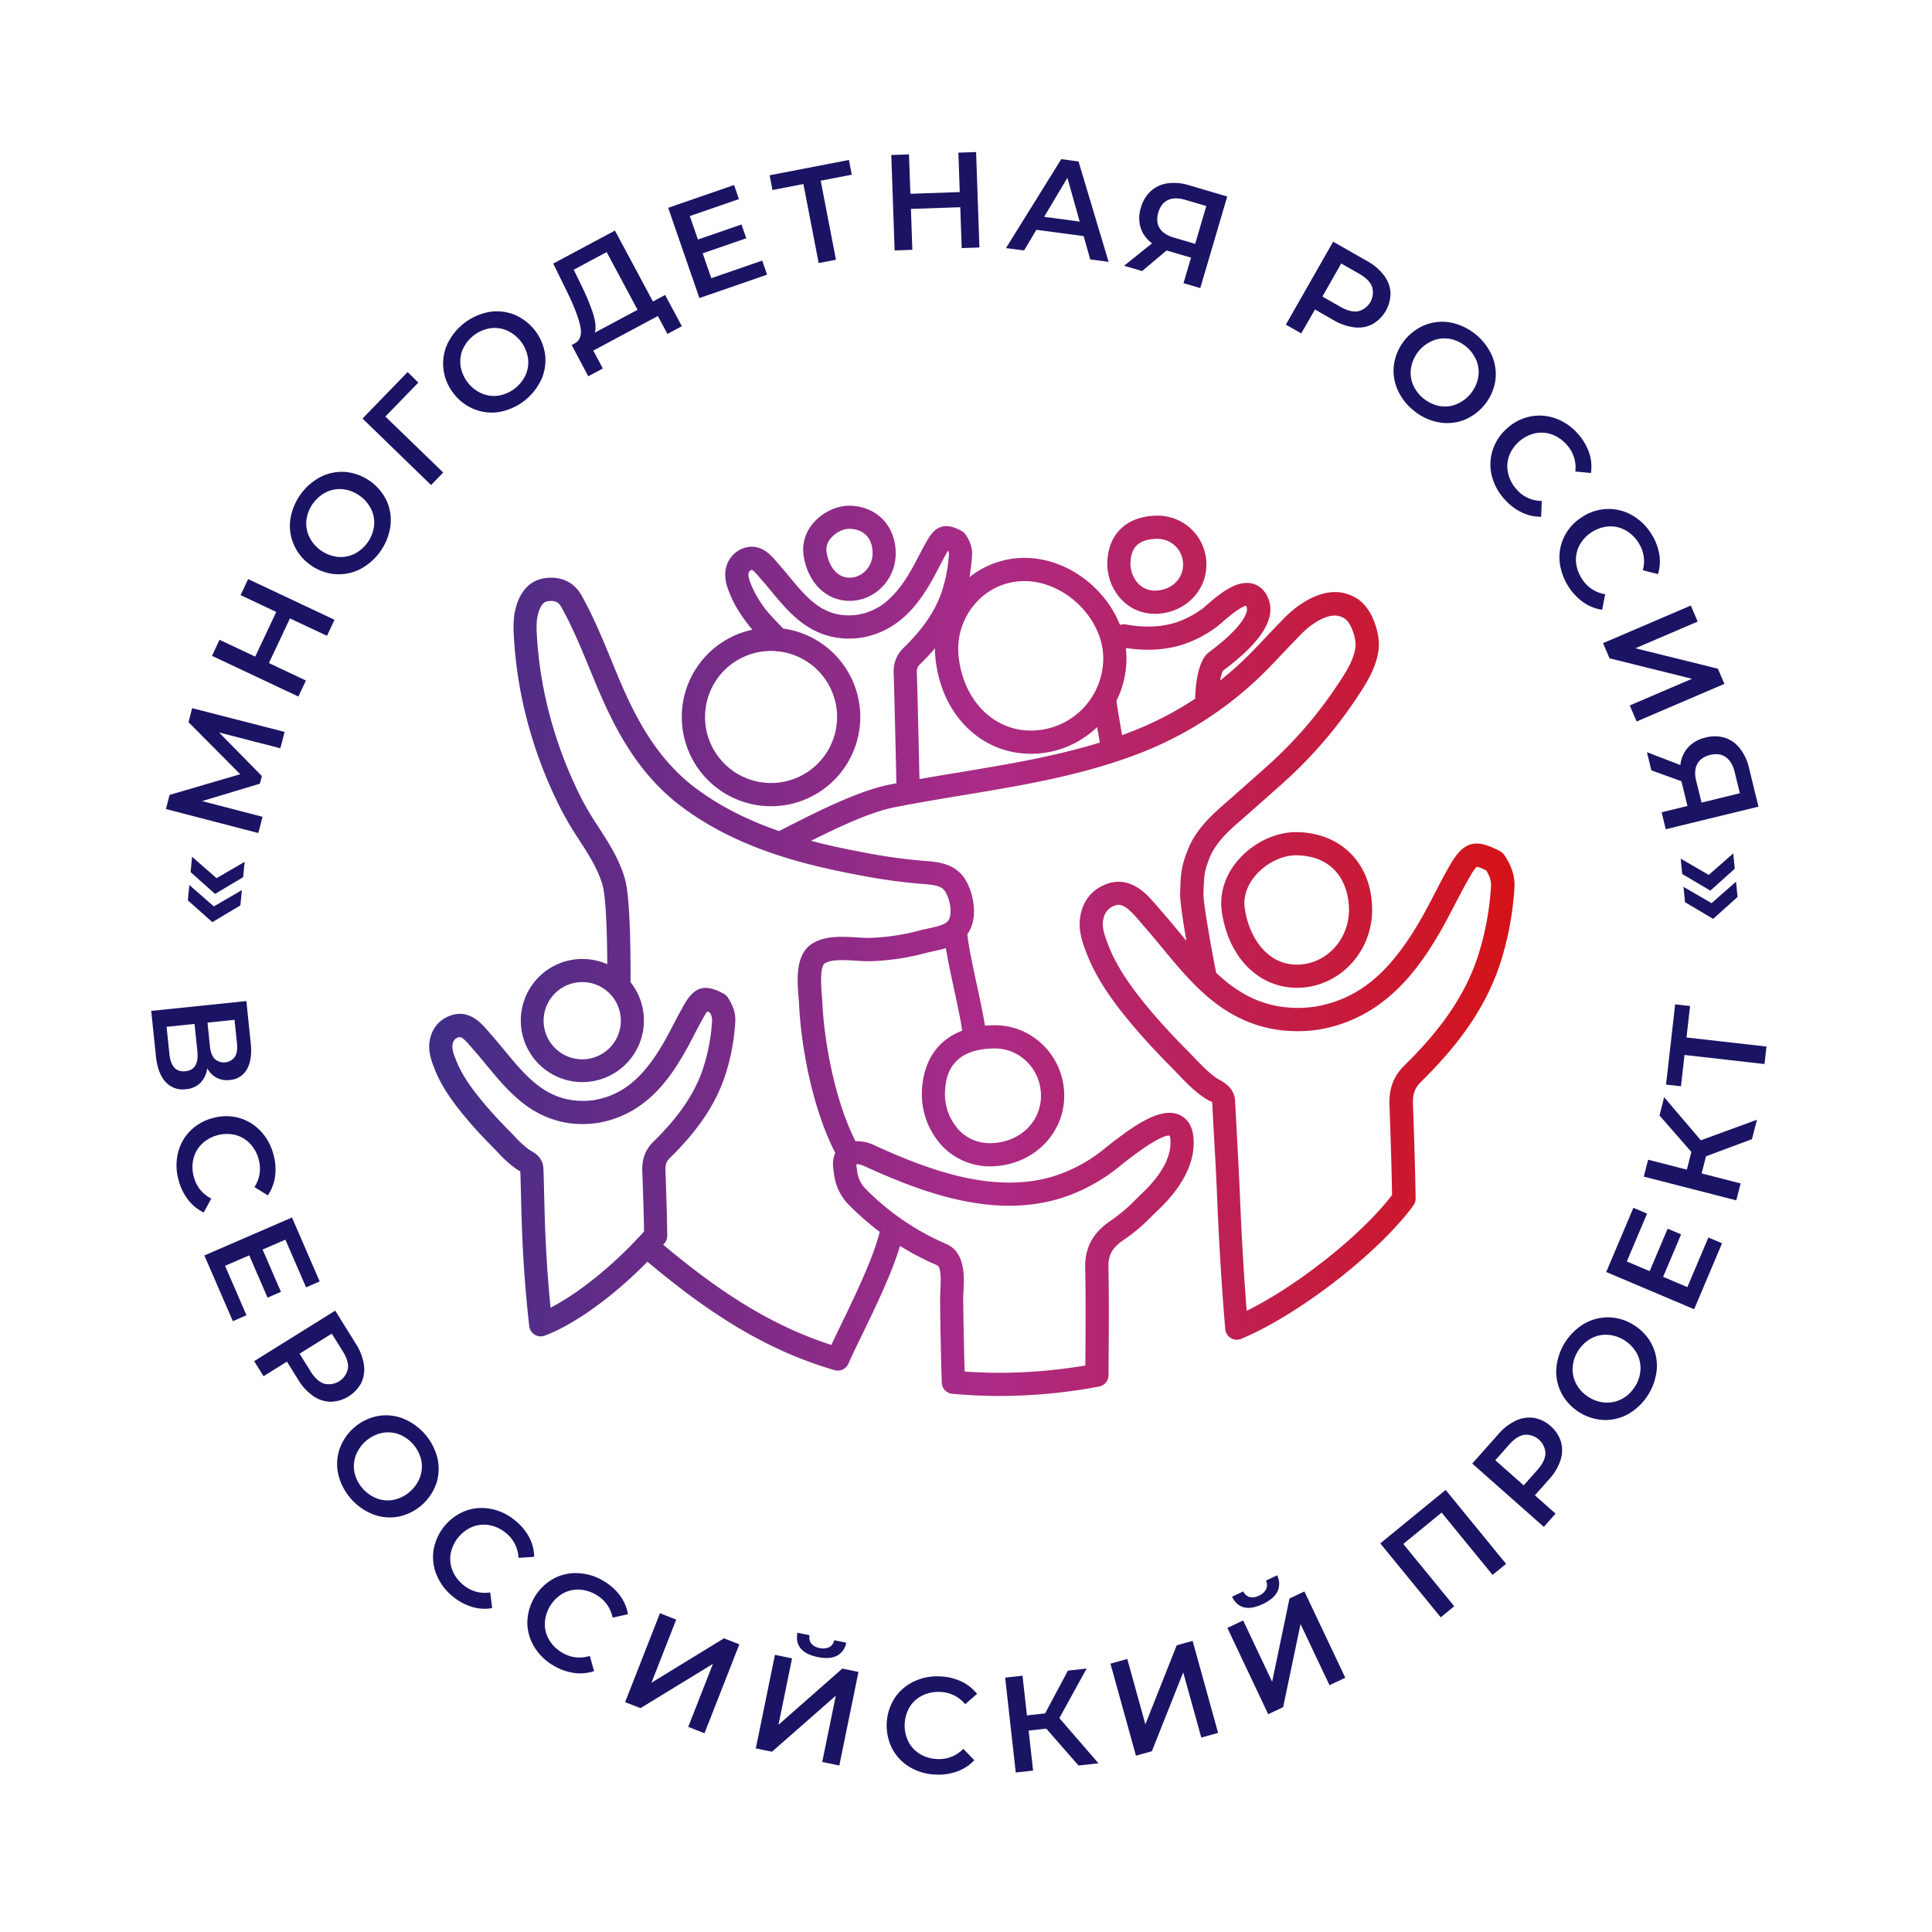
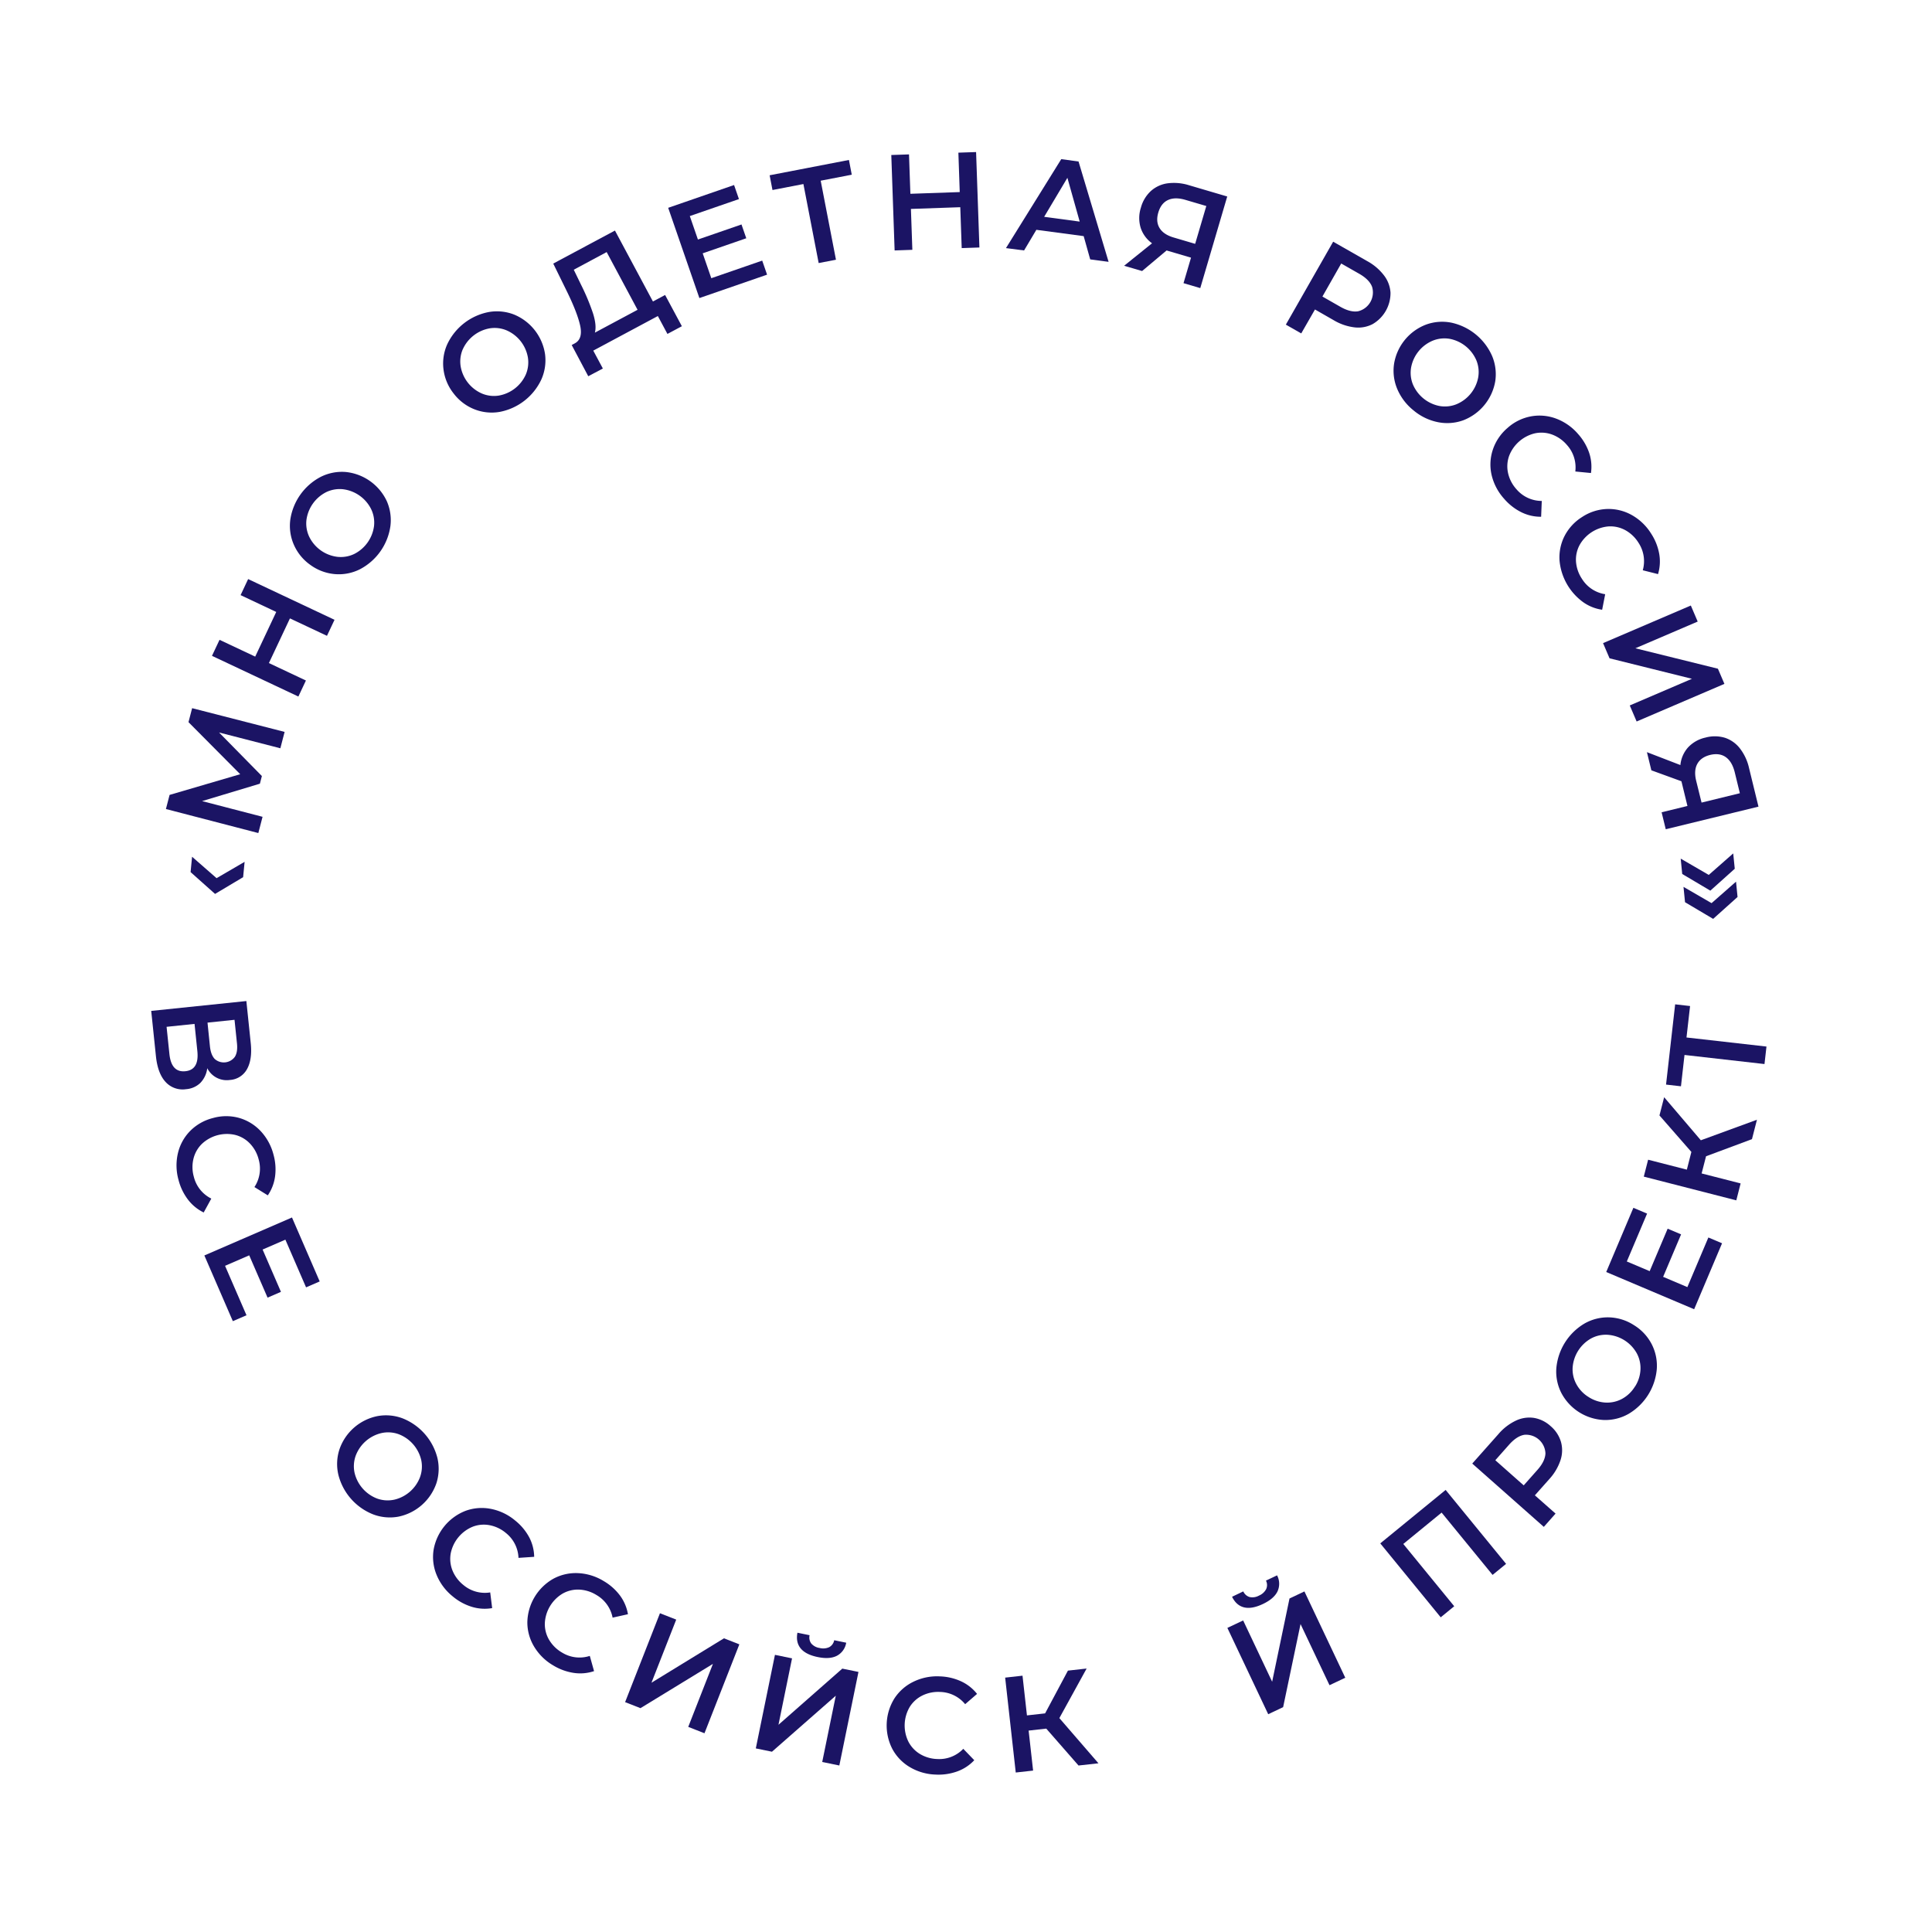
<svg xmlns="http://www.w3.org/2000/svg" id="Слой_1" data-name="Слой 1" viewBox="0 0 1080 1080">
  <defs>
    <style>.cls-1{fill:url(#Analogous_3);}.cls-2{fill:#1b1464;}</style>
    <linearGradient id="Analogous_3" x1="239.94" y1="531.5" x2="846.46" y2="531.5" gradientUnits="userSpaceOnUse">
      <stop offset="0" stop-color="#009c8b" />
      <stop offset="0" stop-color="#3f2d87" />
      <stop offset="0.51" stop-color="#aa2b87" />
      <stop offset="1" stop-color="#d51317" />
    </linearGradient>
  </defs>
  <title>bigfamily_russia_logo</title>
-   <path class="cls-1" d="M558.67,780.36c-8.18,0-16.79-.39-26.31-1.22a6.47,6.47,0,0,1-5.91-6.26c-.52-17.31-.82-32.57-.93-46.64,0-1.36.07-3,.17-4.79.2-3.92.69-13.1-1.85-14.18a147.13,147.13,0,0,1-20.7-10.8c-4.7,15.6-13.84,34.44-21.43,50.1-3,6.1-5.58,11.52-7.43,15.72a6.47,6.47,0,0,1-7.73,3.63c-42.07-12.13-75.21-36-104.63-60.61-18.91,19.27-40.48,34.93-57.35,41.31a6.49,6.49,0,0,1-8.72-5.34c-3.65-32-4.24-57.51-4.64-74.36-.11-4.71-.2-8.77-.35-12.11-.15-.09-.31-.16-.46-.26-.66-.38-1.33-.77-1.95-1.19A67.78,67.78,0,0,1,278,643.87c-.87-.9-1.72-1.79-2.55-2.63-4.54-4.56-8.56-8.86-12.31-13.16-2.17-2.52-4.31-5.06-6.36-7.67-6.45-8.14-11-15.57-13.77-22.69-1.49-3.78-3.53-9-3-14.45.7-7.22,4.79-12.82,11.23-15.36s12.51-.9,18.23,4.79c1.49,1.46,2.88,3.07,4.27,4.7l1.46,1.69c2.31,2.63,4.58,5.37,6.86,8.14,8.8,10.64,17.1,20.69,28.8,25.36a38.68,38.68,0,0,0,11.79,2.71,43.83,43.83,0,0,0,9.57-.37c15.63-2.72,27.13-12.15,38.45-31.53,2.1-3.59,4-7.29,5.95-11s3.9-7.46,6-11.11c5.71-9.87,11.65-11.44,21.95-5.79a6.49,6.49,0,0,1,2.29,2.1c3.12,4.72,4.48,9.23,4.15,13.81a119,119,0,0,1-5.71,30c-5.32,15.92-15.09,30.47-30.7,45.77-2.1,2-2.73,3.81-2.6,7.25h0c.44,12.07.83,24.15,1,36.22a6.42,6.42,0,0,1-1.6,4.37l-.68.79c26.91,22.46,57,44.18,94,56,1.53-3.27,3.32-7,5.25-10.93,7.69-15.87,18-37.12,21.81-52.24a163.71,163.71,0,0,1-16.78-14.61,29.52,29.52,0,0,1-8.76-17.63l-.18-1.3c-.37-2.49-1-6.81.88-10.59-14.33-27.95-19.47-64.85-20.24-82.95,0-1.13-.15-2.47-.28-4-.8-9.6-2-24.1,7.74-30.15,7.19-4.46,16.55-3.89,24.81-3.38,2.87.17,5.58.35,7.75.25a122.22,122.22,0,0,0,27.1-4.08c1.56-.42,3.24-.79,5-1.16,4-.86,8.6-1.83,10.76-3.84l0,0c3-2.84,1.95-11.34-1-16.51-1.93-3.38-5.63-4-13-4.58l-.76-.05a317.1,317.1,0,0,1-34.52-4.84c-31.6-5.91-68.08-15.06-99-38.08C356.49,432.69,343.44,407,333,382.08l-3.17-7.68c-4.84-11.78-9.84-24-16.09-35.13-1.12-2-2.78-3.75-7.07-3.24-1.83.21-3.6.77-5.31,5.34-1.49,4-1.58,8.44-1.24,13.9A225.2,225.2,0,0,0,304.91,390a237.21,237.21,0,0,0,20.54,57.16,171.82,171.82,0,0,0,9,15c5.77,8.93,11.74,18.18,14.87,29.06,2.19,7.63,3.24,27.09,3.16,57.85a34.41,34.41,0,1,1-13-10.05c-.19-30.77-1.69-40.9-2.64-44.22-2.6-9-7.8-17.09-13.3-25.61A182.19,182.19,0,0,1,313.91,453a248.57,248.57,0,0,1-21.65-60.28,238.48,238.48,0,0,1-5-36.71c-.37-6.14-.39-12.72,2-19.22,3.06-8.21,8.43-12.81,16-13.68,8.71-1,15.77,2.47,19.86,9.79,6.63,11.85,11.78,24.4,16.77,36.54l3.14,7.61c9.69,23.25,21.74,47.07,44.11,63.72,14.41,10.72,30.29,18.24,46.34,23.79l2.94-1.49c17.34-8.83,41.09-20.94,58.57-24.41l4.1-.8c-.34-16-1.21-53.11-1.51-61.22-.23-5.94,1.53-10.54,5.52-14.45,11-10.77,17.81-20.8,21.4-31.57a83.51,83.51,0,0,0,3.95-20.86,4.44,4.44,0,0,0-.46-2c-.12.2-.25.41-.39.66-1.57,2.7-3,5.48-4.46,8.27-1.62,3.11-3.24,6.22-5,9.24-7.21,12.33-18.09,26.95-38.43,30.5a47.6,47.6,0,0,1-10.12.44,42,42,0,0,1-13.06-2.95c-12-4.79-20.17-14.69-27.39-23.43-1.72-2.09-3.44-4.17-5.19-6.15l-1.35-1.56c-.85-1-1.7-2-2.64-2.93-1.2-1.19-1.74-1.3-1.75-1.3-1,.37-1.66.78-1.83,2.56-.15,1.57.83,4,1.62,6a60.49,60.49,0,0,0,9.19,15c.76,1,4,4.41,6.18,6.69.89.92,1.72,1.81,2.43,2.57a49.89,49.89,0,1,1-17.18.63c-.69-.77-1.23-1.39-1.6-1.85-5.18-6.54-8.81-12.53-11.07-18.29-1.23-3.09-2.92-7.34-2.46-12a15.32,15.32,0,0,1,9.71-13.27c3.83-1.51,9.69-2,15.88,4.07,1.19,1.18,2.28,2.44,3.37,3.71l1.21,1.41c1.85,2.09,3.65,4.27,5.47,6.47,6.84,8.27,13.29,16.08,22.21,19.65a28.45,28.45,0,0,0,8.89,2,33.44,33.44,0,0,0,7.25-.26c11.93-2.08,20.75-9.34,29.47-24.27,1.66-2.84,3.18-5.76,4.7-8.69s3.08-5.9,4.75-8.78c4.88-8.42,10.44-9.89,19.19-5.07a6.55,6.55,0,0,1,2.29,2.12c2.64,4,3.78,7.85,3.49,11.73a104.27,104.27,0,0,1-1.48,12,49.43,49.43,0,0,1,30.77-10.83c23.34,0,45,16.33,53.43,37.49a6.45,6.45,0,0,1,3.25-.26c10.55,1.88,19.72,1.52,28-1.12a53.12,53.12,0,0,0,15.1-7.93c.49-.37,1.2-1,2.12-1.8,7.88-6.9,17-14.09,25.52-12,2.88.72,6.77,2.8,9,8.59,4.25,11.14-4.1,24.28-25.48,40.14a18.41,18.41,0,0,0-1.46,5.39q5.85-4.67,11.4-9.83c4.77-4.43,9.39-9.32,13.85-14.05,2.52-2.67,5.05-5.35,7.62-8l1.48-1.51a67.64,67.64,0,0,1,8-7.33c12.72-9.45,24.14-11.16,34-5.09,8.92,5.51,12.91,19.85,12.25,27.66-1,11-7.55,20.8-12.83,28.67a247.93,247.93,0,0,1-41.27,47.34q-11.93,10.67-24,21.22l-1.39,1.19c-5.48,4.83-12.16,11.37-15.15,19.07-2.92,7.48-3,9.84-3.28,17.7l-.08,2c-.19,5.38,4.68,32.25,7.1,44.41,6.82,6.42,14.29,11.87,22.89,15.31a59,59,0,0,0,18.06,4.14,67,67,0,0,0,14.57-.57c23.68-4.13,41-18.26,58-47.26,3.06-5.25,6-10.82,8.76-16.2s5.59-10.72,8.61-15.95c7.53-13,14.32-14.8,28-7.29a6.58,6.58,0,0,1,2.28,2.11c4.16,6.29,6,12.23,5.56,18.18a171.68,171.68,0,0,1-8.16,42.94c-7.57,22.69-21.54,43.46-43.92,65.39-3.66,3.58-4.87,6.91-4.65,12.75.79,21,1.25,37.22,1.51,52.6a6.47,6.47,0,0,1-1.26,3.93c-19.33,26.44-64.29,61.26-96.22,74.53a6.47,6.47,0,0,1-8.94-5.43c-1.93-22.74-3.42-46.49-4.41-70.61-.54-13.1-1.24-26.19-2-39.27l-.9-17.06L675.41,615c-.9-.51-1.78-1-2.63-1.61-5.54-3.79-10.21-8.69-14.73-13.42-1.26-1.31-2.49-2.6-3.74-3.84-6.58-6.64-12.38-12.85-17.74-19-3.15-3.62-6.21-7.29-9.18-11-9.2-11.64-15.62-22.19-19.59-32.26-2.17-5.54-4.86-12.4-4.16-19.65.91-9.48,6-16.53,14.45-19.87,8.06-3.19,15.93-1.08,23.39,6.3,2.11,2.09,4.06,4.36,6,6.62l2.19,2.54c3.33,3.78,6.6,7.74,9.89,11.72,1.21,1.47,2.43,2.93,3.65,4.4-1.91-10.86-3.68-22.44-3.51-26.83l.07-2c.3-8.27.45-12.41,4.16-21.94,4-10.3,12.07-18.28,18.66-24.08l1.38-1.22q12-10.56,23.91-21.17a233.8,233.8,0,0,0,39-44.65c4.87-7.24,10.2-15.14,10.86-22.81.39-4.65-2.63-13.36-6.14-15.52-3.17-1.95-8.62-3.6-19.45,4.46a58.14,58.14,0,0,0-6.4,6l-1.52,1.56c-2.5,2.55-5,5.17-7.45,7.78-4.6,4.88-9.37,9.92-14.43,14.64A203,203,0,0,1,638,420.73c-32.18,12.62-66.39,18.29-99.49,23.77-9.69,1.6-19.62,3.25-29.45,5.06l-.39.07q-4.59.86-9.15,1.76c-13,2.59-30.88,11-46.11,18.63,10,2.67,19.95,4.73,29.41,6.5a307.39,307.39,0,0,0,33.13,4.66l.74.05c7.51.57,17.79,1.34,23.33,11.11,4.34,7.66,7,21.22.73,29.9.62,6.47,3.11,18,5.33,28.42,1.86,8.64,3.64,16.89,4.48,22.7,1.83-.15,3.72-.24,5.67-.24,21.33,0,38.68,17.66,38.68,39.38,0,20.8-16.41,37.72-38.19,39.37h0a36.88,36.88,0,0,1-29.24-10.46,42.39,42.39,0,0,1-12.07-32.59c1.07-16.27,9-27.56,22.45-32.65-.67-5.24-2.58-14.14-4.44-22.79s-3.59-16.71-4.68-23.36c-2.44.76-4.88,1.28-7.11,1.75-1.49.32-2.94.63-4.26,1a135,135,0,0,1-30,4.53c-2.84.11-5.87-.07-9.08-.27-6.32-.39-13.5-.83-17.19,1.47-3,1.87-2,13.64-1.67,18.07.14,1.69.27,3.23.32,4.5.66,15.71,5.39,50.89,18.46,76.86A22.88,22.88,0,0,1,489,640.3c31.25,14.33,67.7,27.54,101,16.92a86.34,86.34,0,0,0,24.84-13.06c.65-.48,1.6-1.25,2.79-2.21,17.83-14.35,31.73-23.05,41.55-18.78,3.3,1.42,7.34,4.83,8,13,1,13.3-5.74,26.95-20.11,40.57-1.33,1.26-2.45,2.37-3.5,3.42a99.51,99.51,0,0,1-15.74,13.16c-6.11,4.31-8.35,8.34-8.21,14.82.35,17.4.22,35.05.1,52.13l-.05,8.49a6.49,6.49,0,0,1-5.3,6.33A302.62,302.62,0,0,1,558.67,780.36Zm-19.44-13.67c6.9.48,13.31.72,19.44.72a290.59,290.59,0,0,0,48.06-4.09l0-3.11c.12-17,.24-34.56-.1-51.79-.3-14.13,7.67-21.42,13.69-25.66A89.54,89.54,0,0,0,634.4,671c1.14-1.14,2.33-2.32,3.75-3.66,11.4-10.8,16.82-21,16.1-30.18a5.12,5.12,0,0,0-.52-2.37c-1.2-.17-7.2.52-27.94,17.24-1.35,1.08-2.42,1.94-3.16,2.49h0a99.87,99.87,0,0,1-28.68,15c-37.56,12-76.87-2.13-110.38-17.49-1.54-.7-3.55-1.42-4.89-1.19,0,.72.18,1.72.28,2.39l.22,1.66a16.58,16.58,0,0,0,5,10,142.22,142.22,0,0,0,44.68,30.45c10.9,4.64,10.16,18.5,9.72,26.79-.08,1.49-.15,2.86-.14,4C538.57,738.53,538.82,751.84,539.23,766.69Zm86.08-260.88a6.47,6.47,0,0,0-2.46.54c-3.8,1.51-5.88,4.48-6.32,9.07-.41,4.16,1.57,9.2,3.31,13.65,3.5,8.86,9.3,18.34,17.7,29q4.26,5.37,8.79,10.57c5.17,5.92,10.79,11.94,17.18,18.37,1.29,1.3,2.58,2.66,3.89,4,4.06,4.25,8.27,8.65,12.7,11.69.54.37,1.15.71,1.74,1,2.88,1.65,8.23,4.72,8.59,11.77l.9,17c.7,13.15,1.42,26.29,1.95,39.44.86,20.69,2.07,41.12,3.63,60.86,28.47-14.11,64.11-42.31,81.27-64.75-.27-14.63-.71-30.21-1.47-50.12-.35-9.42,2.28-16.35,8.54-22.48,20.86-20.43,33.8-39.57,40.7-60.24a158.67,158.67,0,0,0,7.53-39.72c.18-2.69-.65-5.53-2.62-8.83-3.73-1.94-4.94-2-5.28-2.06-.1.06-1.17.74-3.79,5.26-2.92,5.06-5.62,10.25-8.33,15.44-2.87,5.52-5.84,11.23-9.07,16.76-12.67,21.68-31.71,47.34-66.93,53.48a79.08,79.08,0,0,1-17.42.74,71.06,71.06,0,0,1-22.23-5c-20.8-8.31-34.76-25.2-48.25-41.55-3.2-3.87-6.39-7.73-9.63-11.41l-2.31-2.68c-1.7-2-3.4-4-5.27-5.82C629.2,506.69,627,505.81,625.31,505.81Zm-368.4,73.93a2.26,2.26,0,0,0-.91.22c-1.37.53-2.79,1.49-3.09,4.56-.23,2.39,1,5.59,2.16,8.43,2.34,5.93,6.23,12.28,11.87,19.42,1.94,2.46,3.95,4.85,6,7.21,3.54,4.06,7.37,8.17,11.71,12.53.9.91,1.8,1.85,2.72,2.8a58.35,58.35,0,0,0,8.41,7.76c.33.23.7.43,1.06.64,2.15,1.24,6.62,3.8,6.91,9.76.18,3.64.28,8.17.41,13.56.35,15,.87,37,3.61,64.37,14.91-7.69,33-22,48.51-38.52l.21-.25a5.22,5.22,0,0,1,.66-.67c1-1,1.94-2.11,2.89-3.18-.2-11.15-.56-22.3-1-33.45-.27-7.11,1.72-12.34,6.48-17,14.1-13.8,22.83-26.7,27.48-40.62a106.36,106.36,0,0,0,5.07-26.81,8,8,0,0,0-1.22-4.42,15.39,15.39,0,0,0-1.51-.69,24.61,24.61,0,0,0-1.52,2.38c-2,3.48-3.88,7.06-5.73,10.62-2,3.88-4,7.76-6.25,11.53-8.94,15.3-22.4,33.41-47.44,37.76a56.4,56.4,0,0,1-12.43.55,51.55,51.55,0,0,1-15.95-3.62c-14.77-5.9-24.53-17.71-34-29.14-2.2-2.66-4.38-5.3-6.6-7.83l-1.6-1.85c-1.14-1.33-2.26-2.67-3.51-3.89C258.62,580.16,257.62,579.74,256.91,579.74Zm299.28,6.35c-26.35,0-27.51,17.76-27.9,23.61a29.7,29.7,0,0,0,8.26,22.52c3.5,3.48,9.66,7.44,19.14,6.74h0c15.2-1.15,26.22-12.27,26.22-26.45C581.91,597.94,570.37,586.09,556.19,586.09ZM325.5,549a21.58,21.58,0,1,0,16.05,7.19,5.4,5.4,0,0,1-.56-.61A21.5,21.5,0,0,0,325.5,549ZM431,363.89a36.9,36.9,0,1,0,4.31.25,5.33,5.33,0,0,1-1.59-.14C432.79,363.92,431.88,363.89,431,363.89Zm91.7-1.53c-2.56,3-5.41,6.05-8.54,9.12-1.23,1.21-1.73,2.13-1.64,4.71.3,8.12,1.11,42.69,1.46,59.33,7.52-1.33,15-2.57,22.39-3.79,26.08-4.32,52.86-8.76,78.43-16.63-.44-2.62-.88-5.14-1.29-7.51-.06-.39-.13-.78-.19-1.15a53.22,53.22,0,0,1-37,14.92c-27.89,0-49.82-21.65-53.31-52.64h0A52.2,52.2,0,0,1,522.66,362.36Zm101.43,29.4c.3,2.82,1.24,8.3,2.17,13.63.3,1.78.62,3.64.94,5.56q3-1.09,6-2.26a186.75,186.75,0,0,0,34.84-18.1c.19-6.92,1.38-21.26,7.74-26,18.87-14,22.12-22.38,21.08-25.14a2.91,2.91,0,0,0-.43-.85c-.91.1-4.48,1.56-13.42,9.38-1.21,1.06-2.21,1.91-2.88,2.41a66.26,66.26,0,0,1-18.93,9.91c-9.71,3.08-20.16,3.72-31.89,1.92a49.69,49.69,0,0,1,.34,5.74A53,53,0,0,1,624.09,391.76Zm-51.48-66.93a36.18,36.18,0,0,0-27.26,12.32,38.63,38.63,0,0,0-9.49,30.11h0c2.73,24.22,19.36,41.14,40.44,41.14A40.46,40.46,0,0,0,616.72,368C616.72,345.81,595.29,324.83,572.61,324.83ZM725,552.18c-21.48,0-38.36-17.12-42-42.59-1.46-10.26,1.9-20.62,9.44-29.16,8.38-9.46,20.59-15.27,32-15.27h.66c25.08.5,41.92,18,41.92,43.51C767,532.66,748.18,552.18,725,552.18Zm-.55-74.07c-7.69,0-16.41,4.25-22.29,10.9-5,5.65-7.25,12.3-6.33,18.74,2.24,15.67,12.12,31.48,29.16,31.48,16,0,29.09-13.71,29.09-30.56,0-14.49-7.67-30.13-29.22-30.55h-.41Zm-78.77-135a25.57,25.57,0,0,1-18.25-7.41,29.29,29.29,0,0,1-8.38-22.54c1-15.6,11.61-24.91,28.32-24.91a27.21,27.21,0,0,1,27,27.39c0,14.47-11.38,26.24-26.47,27.38h0C647.12,343.12,646.39,343.15,645.68,343.15Zm1.68-41.91c-12.88,0-15,6.85-15.39,12.81a16.39,16.39,0,0,0,4.57,12.48,12.73,12.73,0,0,0,10.33,3.61h0c8.4-.63,14.48-6.71,14.48-14.46A14.24,14.24,0,0,0,647.36,301.24ZM474.92,335.88c-13.2,0-23.55-10.33-25.75-25.7A22.51,22.51,0,0,1,455,292c5.2-5.88,13-9.42,20-9.3,15.13.29,25.7,11.23,25.7,26.61C500.75,323.94,489.16,335.88,474.92,335.88Zm-.28-40.27c-3.34,0-7.3,2-9.92,4.93a9.74,9.74,0,0,0-2.72,7.8c1,6.73,4.93,14.58,12.93,14.58,7.09,0,12.86-6.12,12.86-13.66,0-8.39-4.86-13.5-13-13.65Z" />
  <path class="cls-2" d="M104,608.86a12.78,12.78,0,0,0,8-3.51,14.35,14.35,0,0,0,3.86-8.22,12.19,12.19,0,0,0,12.65,6.58,11.71,11.71,0,0,0,9.57-6.06q3-5.37,2.11-14.32l-2.47-23.74L84.53,565.1l2.62,25.19q1,9.78,5.42,14.54A12.85,12.85,0,0,0,104,608.86Zm27.1-38.78,1.37,13.2q.5,4.79-1.18,7.48A7.64,7.64,0,0,1,120,591.94q-2.16-2.31-2.65-7.09L116,571.65ZM94.7,589.19,93.12,574l15.63-1.63,1.57,15.17q1.09,10.47-6.64,11.27Q95.79,599.67,94.7,589.19Z" />
  <path class="cls-2" d="M108.36,657.85a19.8,19.8,0,0,1-.21-10.12,17.36,17.36,0,0,1,4.7-8.28,20.45,20.45,0,0,1,18.72-5,17.26,17.26,0,0,1,8.19,4.84,20,20,0,0,1,4.85,8.89,18.68,18.68,0,0,1-2.38,15.39l7.47,4.64a24.47,24.47,0,0,0,4.06-10.55,30.47,30.47,0,0,0-.86-12.16,30.15,30.15,0,0,0-7.18-13.2,26.43,26.43,0,0,0-12.11-7.39A27,27,0,0,0,119,625a27.26,27.26,0,0,0-12.69,7.2,26.24,26.24,0,0,0-6.84,12.4,30,30,0,0,0,.33,15,30.76,30.76,0,0,0,5.29,11,24.5,24.5,0,0,0,8.78,7.18l4.25-7.76A18.55,18.55,0,0,1,108.36,657.85Z" />
  <polygon class="cls-2" points="149.57 725.39 157.05 722.15 146.8 698.5 159.53 692.98 171.09 719.64 178.71 716.33 163.22 680.58 114.24 701.81 130.16 738.54 137.79 735.24 125.81 707.6 139.31 701.74 149.57 725.39" />
-   <path class="cls-2" d="M202,772.94a17.66,17.66,0,0,0,1.4-10.17A29.7,29.7,0,0,0,199,751.3l-11.61-18.64-45.31,28.23,5.25,8.42,13.07-8.15,6.37,10.23a29.67,29.67,0,0,0,8.33,9,17.44,17.44,0,0,0,9.78,3.21A20,20,0,0,0,202,772.94Zm-7.55-7.79a10.87,10.87,0,0,1-13.33,8.31c-2.73-.93-5.25-3.23-7.53-6.9l-6.13-9.84,18-11.21,6.13,9.84Q195.06,760.86,194.49,765.15Z" />
  <path class="cls-2" d="M244.51,815a32.34,32.34,0,0,0-19.42-22.12,26.26,26.26,0,0,0-14.18-1.25,28.35,28.35,0,0,0-21.15,18.56,26.3,26.3,0,0,0-.61,14.22,32.27,32.27,0,0,0,19.42,22.13,26.37,26.37,0,0,0,14.15,1.28,28.51,28.51,0,0,0,21.21-18.62A26.41,26.41,0,0,0,244.51,815Zm-9.67,10.61a20.28,20.28,0,0,1-14.5,12.73,17.43,17.43,0,0,1-9.47-.62,20.42,20.42,0,0,1-12.67-14.45,17.38,17.38,0,0,1,.62-9.47,20.3,20.3,0,0,1,14.5-12.72,17.34,17.34,0,0,1,9.47.62,20.43,20.43,0,0,1,12.67,14.44A17.27,17.27,0,0,1,234.84,825.58Z" />
  <path class="cls-2" d="M295.81,859.32A30.45,30.45,0,0,0,288,850a30.07,30.07,0,0,0-13.54-6.52,26.41,26.41,0,0,0-14.14,1.06,28.64,28.64,0,0,0-17.93,21.79,26.14,26.14,0,0,0,1.68,14.06,30,30,0,0,0,9,12,30.48,30.48,0,0,0,10.73,5.85,24.34,24.34,0,0,0,11.32.7l-1.09-8.77a18.6,18.6,0,0,1-15-4.16,20,20,0,0,1-6.09-8.1,17.41,17.41,0,0,1-1-9.46,20.41,20.41,0,0,1,12.29-15,17.21,17.21,0,0,1,9.48-.85,20,20,0,0,1,9.13,4.38,18.68,18.68,0,0,1,7,13.88l8.77-.59A24.22,24.22,0,0,0,295.81,859.32Z" />
  <path class="cls-2" d="M346.56,891.89a30.52,30.52,0,0,0-9.12-8.08,30,30,0,0,0-14.37-4.42,26.4,26.4,0,0,0-13.82,3.18,28.64,28.64,0,0,0-14.46,24.23,26.2,26.2,0,0,0,3.77,13.64A30.11,30.11,0,0,0,309.3,931a30.89,30.89,0,0,0,11.49,4.17,24.28,24.28,0,0,0,11.29-1l-2.38-8.51a18.6,18.6,0,0,1-15.49-1.85,20,20,0,0,1-7.23-7.1,17.28,17.28,0,0,1-2.42-9.2,20.43,20.43,0,0,1,9.9-16.65,17.29,17.29,0,0,1,9.25-2.26,20,20,0,0,1,9.68,3,18.73,18.73,0,0,1,9.06,12.67l8.58-1.91A24.49,24.49,0,0,0,346.56,891.89Z" />
  <polygon class="cls-2" points="364.18 940.65 378.01 905.37 368.92 901.81 349.44 951.5 358.03 954.87 398.53 930.12 384.73 965.34 393.81 968.9 413.3 919.2 404.7 915.83 364.18 940.65" />
  <polygon class="cls-2" points="435.17 964.16 442.76 927.03 433.2 925.07 422.5 977.37 431.54 979.22 467.21 947.91 459.63 984.96 469.19 986.92 479.89 934.62 470.85 932.77 435.17 964.16" />
  <path class="cls-2" d="M445.77,912.7q-1,5.32,1.82,8.78c1.89,2.3,5.08,3.92,9.56,4.83s8,.66,10.7-.73a10.1,10.1,0,0,0,5.19-7.3l-6.72-1.38a5.54,5.54,0,0,1-2.78,3.87,8,8,0,0,1-5.35.46,7.54,7.54,0,0,1-4.7-2.52,5.65,5.65,0,0,1-.92-4.62Z" />
  <path class="cls-2" d="M515.6,947.81a20,20,0,0,1,9.93-2,18.69,18.69,0,0,1,14,6.84l6.65-5.75a24.42,24.42,0,0,0-8.87-7,30.54,30.54,0,0,0-11.87-2.79,30.07,30.07,0,0,0-14.73,2.94A26.35,26.35,0,0,0,500,949.41a28.63,28.63,0,0,0-1.21,28.19,26.07,26.07,0,0,0,9.8,10.22A30,30,0,0,0,523.07,992a30.78,30.78,0,0,0,12.09-1.79,24.31,24.31,0,0,0,9.46-6.24l-6.14-6.37A18.59,18.59,0,0,1,524,983.31a20.05,20.05,0,0,1-9.73-2.81,17.41,17.41,0,0,1-6.51-7,20.48,20.48,0,0,1,.81-19.36A17.34,17.34,0,0,1,515.6,947.81Z" />
  <polygon class="cls-2" points="607.43 932.72 596.98 933.89 584.22 957.79 574.07 958.92 571.59 936.72 561.89 937.8 567.81 990.85 577.51 989.77 575.01 967.41 584.87 966.31 602.9 986.93 614.04 985.69 592.19 960.43 607.43 932.72" />
-   <polygon class="cls-2" points="657.79 919.72 640.28 963.9 630.16 927.38 620.75 929.99 635 981.43 643.9 978.96 661.43 934.86 671.53 971.31 680.93 968.7 666.68 917.26 657.79 919.72" />
  <path class="cls-2" d="M703.79,891.94a7.56,7.56,0,0,1-5.27.81A5.66,5.66,0,0,1,695,889.6l-6.27,3q2.38,4.88,6.73,5.93T706,896.63q6.13-2.91,8.12-7a10.11,10.11,0,0,0-.23-9l-6.21,2.94a5.46,5.46,0,0,1,.11,4.76A8,8,0,0,1,703.79,891.94Z" />
  <polygon class="cls-2" points="720.84 893.57 711.14 940.1 694.93 905.84 686.11 910.01 708.94 958.26 717.28 954.31 727.01 907.86 743.2 942.04 752.02 937.87 729.18 889.62 720.84 893.57" />
  <polygon class="cls-2" points="771.58 862.76 805.37 904.09 812.92 897.9 784.45 863.08 805.87 845.55 834.36 880.38 841.91 874.21 808.12 832.88 771.58 862.76" />
  <path class="cls-2" d="M866.88,797.28a18.3,18.3,0,0,0-9.41-4.67,17.54,17.54,0,0,0-10.14,1.56,29.36,29.36,0,0,0-9.73,7.53L823,818.14l40,35.39,6.57-7.42L858,835.9l8-9a29.53,29.53,0,0,0,6.3-10.57,17.57,17.57,0,0,0,.3-10.28A18.38,18.38,0,0,0,866.88,797.28Zm-7.43,24.38-7.69,8.67-15.87-14.05,7.69-8.68c2.87-3.23,5.72-5.08,8.58-5.54a10.85,10.85,0,0,1,11.75,10.41Q863.74,816.81,859.45,821.66Z" />
  <path class="cls-2" d="M913.36,740.75a27,27,0,0,0-13.93-4.34,26.35,26.35,0,0,0-13.77,3.5A32.33,32.33,0,0,0,870,764.84a26.28,26.28,0,0,0,2.86,13.95,28.33,28.33,0,0,0,23.82,15,26.24,26.24,0,0,0,13.81-3.49,32.31,32.31,0,0,0,15.66-24.92,26.34,26.34,0,0,0-2.82-13.93A27,27,0,0,0,913.36,740.75Zm.59,34.32a19.19,19.19,0,0,1-7.14,6.86,17.51,17.51,0,0,1-9.26,2.12,19.35,19.35,0,0,1-9.46-3.07,19.15,19.15,0,0,1-6.87-7.2,17.24,17.24,0,0,1-2.11-9.25,20.35,20.35,0,0,1,10.22-16.27,17.26,17.26,0,0,1,9.25-2.11,20.26,20.26,0,0,1,16.34,10.26,17.41,17.41,0,0,1,2.11,9.25A19.29,19.29,0,0,1,914,775.07Z" />
  <polygon class="cls-2" points="943.25 719.5 929.7 713.76 939.74 690.02 932.23 686.84 922.18 710.58 909.4 705.17 920.73 678.41 913.07 675.17 897.89 711.06 947.04 731.87 962.64 695 954.99 691.76 943.25 719.5" />
  <polygon class="cls-2" points="930.27 613.35 927.65 623.54 945.49 643.94 942.96 653.84 921.31 648.29 918.89 657.74 970.6 671 973.02 661.54 951.22 655.96 953.69 646.36 979.36 636.8 982.15 625.94 950.78 637.42 930.27 613.35" />
  <polygon class="cls-2" points="942.76 579.96 944.76 562.38 936.42 561.43 931.33 606.29 939.67 607.24 941.65 589.73 986.36 594.81 987.47 585.03 942.76 579.96" />
  <polygon class="cls-2" points="136.74 481.77 121.07 490.9 107.37 478.93 106.54 487.51 120.22 499.71 135.91 490.35 136.74 481.77" />
-   <polygon class="cls-2" points="105.84 494.72 105.01 503.3 118.69 515.5 134.38 506.13 135.22 497.56 119.55 506.69 105.84 494.72" />
  <polygon class="cls-2" points="146.77 456.6 112.97 447.82 145.28 438.09 146.39 433.81 122.46 409.47 156.72 418.29 159.1 409.14 107.4 395.87 105.37 403.69 134.28 432.79 94.8 444.36 92.75 452.25 144.41 465.68 146.77 456.6" />
  <polygon class="cls-2" points="171.01 380.41 150.32 370.66 162.08 345.69 182.78 355.43 187 346.47 138.71 323.71 134.49 332.68 154.42 342.08 142.66 367.05 122.72 357.66 118.5 366.62 166.79 389.37 171.01 380.41" />
  <path class="cls-2" d="M173.58,315.85a27.08,27.08,0,0,0,13.64,5.08,26.26,26.26,0,0,0,14-2.72,32.3,32.3,0,0,0,17-24,26.38,26.38,0,0,0-2-14.07,28.51,28.51,0,0,0-23-16.3,26.45,26.45,0,0,0-13.95,2.74,32.32,32.32,0,0,0-17,24,26.27,26.27,0,0,0,2.07,14.09A27,27,0,0,0,173.58,315.85Zm-2.29-25.08a20.44,20.44,0,0,1,11.1-15.68,17.4,17.4,0,0,1,9.36-1.6,20.32,20.32,0,0,1,15.74,11.15,17.32,17.32,0,0,1,1.6,9.36A20.4,20.4,0,0,1,198,309.68a17.4,17.4,0,0,1-9.36,1.6,20.26,20.26,0,0,1-15.74-11.15A17.32,17.32,0,0,1,171.29,290.77Z" />
-   <polygon class="cls-2" points="247.76 264.13 215.42 232.86 233.84 213.87 227.87 207.97 202.65 233.97 240.97 271.14 247.76 264.13" />
  <path class="cls-2" d="M253.62,220a27,27,0,0,0,11.6,8.8,26.23,26.23,0,0,0,14.16,1.44,32.37,32.37,0,0,0,23.23-18.09,26.34,26.34,0,0,0,2.09-14.05,28.44,28.44,0,0,0-17.33-22.26,26.34,26.34,0,0,0-14.14-1.41A32.37,32.37,0,0,0,250,192.48a26.22,26.22,0,0,0-2.07,14.08A27,27,0,0,0,253.62,220Zm5.05-24.67a20.41,20.41,0,0,1,15.16-11.8,17.31,17.31,0,0,1,9.42,1.17,20.26,20.26,0,0,1,11.86,15.22,17.42,17.42,0,0,1-1.17,9.42,20.4,20.4,0,0,1-15.17,11.8,17.27,17.27,0,0,1-9.41-1.17,20.26,20.26,0,0,1-11.86-15.22A17.42,17.42,0,0,1,258.67,195.29Z" />
  <path class="cls-2" d="M324.29,181.91q1.62,7.31-2.71,9.88l-2,1.08,9.26,17.45L337,206l-5.36-10,36.1-19.33,5.36,10,8.07-4.31L371.8,164.9,365,168.54l-21.24-39.66-34.49,18.46,7.46,15.21Q322.66,174.61,324.29,181.91Zm14.84-41,17.27,32.27-23.86,12.77q1.08-3.94-1-10.65a120.94,120.94,0,0,0-6.67-16l-4.13-8.52Z" />
  <polygon class="cls-2" points="428.8 153.54 426.08 145.68 397.62 155.52 392.81 141.61 417.17 133.19 414.5 125.48 390.14 133.9 385.61 120.78 413.07 111.29 410.35 103.43 373.52 116.17 390.96 166.62 428.8 153.54" />
  <polygon class="cls-2" points="449.11 102.88 457.64 147.05 467.31 145.19 458.77 101.01 476.14 97.66 474.56 89.42 430.23 97.98 431.82 106.22 449.11 102.88" />
  <polygon class="cls-2" points="510.01 139.65 509.21 116.79 536.8 115.83 537.6 138.69 547.5 138.35 545.64 85 535.74 85.34 536.5 107.37 508.91 108.33 508.14 86.31 498.24 86.65 500.1 140 510.01 139.65" />
  <path class="cls-2" d="M579.33,128.47,605.78,132,609.43,145l10.28,1.37-16.8-56.1-9.67-1.3-30.9,49.72L572.47,140ZM596.68,99.4l6.88,24.47-19.87-2.67Z" />
  <path class="cls-2" d="M638.44,151.51,652.14,140l1,.31,12.65,3.72-4.2,14.26,9.37,2.76,15.07-51.21-21.29-6.27a28.06,28.06,0,0,0-12-1.1,17.53,17.53,0,0,0-9.36,4.28,19.56,19.56,0,0,0-5.61,9.32,18.8,18.8,0,0,0-.15,11.2A17.2,17.2,0,0,0,644,136l-15.62,12.57Zm9.06-32.7q1.53-5.2,5.44-7t9.75-.07l11.64,3.42-6.23,21.15-12-3.54c-3.81-1.11-6.44-2.89-7.9-5.3S646.51,122.17,647.5,118.81Z" />
  <path class="cls-2" d="M735.08,173l10.47,6a29.58,29.58,0,0,0,11.63,4,17.43,17.43,0,0,0,10.12-1.82,20.05,20.05,0,0,0,10-17.58,17.57,17.57,0,0,0-3.61-9.61,29.5,29.5,0,0,0-9.36-8l-19.08-10.88-26.45,46.36,8.6,4.91Zm14.67-25.7,10.06,5.74q5.63,3.21,7.18,7.26A10.84,10.84,0,0,1,759.21,174q-4.28.72-9.9-2.48l-10.07-5.75Z" />
  <path class="cls-2" d="M790.2,229.43A30.5,30.5,0,0,0,803.84,236,26.32,26.32,0,0,0,818,234.93a28.53,28.53,0,0,0,17.86-21.84A26.36,26.36,0,0,0,834.1,199a32.32,32.32,0,0,0-22.79-18.63,26.31,26.31,0,0,0-14.19,1.1,28.35,28.35,0,0,0-17.81,21.79,26.21,26.21,0,0,0,1.74,14.13A30.43,30.43,0,0,0,790.2,229.43Zm-1.36-24.11a20.23,20.23,0,0,1,12.21-14.94,17.42,17.42,0,0,1,9.44-.95,20.4,20.4,0,0,1,14.88,12.17,17.34,17.34,0,0,1,.94,9.44A20.24,20.24,0,0,1,814.1,226a17.33,17.33,0,0,1-9.44.95,20.42,20.42,0,0,1-14.88-12.16A17.35,17.35,0,0,1,788.84,205.32Z" />
  <path class="cls-2" d="M833.81,265.49a30.09,30.09,0,0,0,7,13.32,30.78,30.78,0,0,0,9.64,7.53,24.39,24.39,0,0,0,11.05,2.53l.36-8.84a18.58,18.58,0,0,1-14.16-6.55,19.93,19.93,0,0,1-4.68-9,17.43,17.43,0,0,1,.54-9.5,20.47,20.47,0,0,1,14.57-12.77,17.36,17.36,0,0,1,9.49.7,20.1,20.1,0,0,1,8.29,5.82,18.66,18.66,0,0,1,4.7,14.84l8.75.85a24.43,24.43,0,0,0-1-11.26,30.62,30.62,0,0,0-6.17-10.51,30.1,30.1,0,0,0-12.3-8.64,26.46,26.46,0,0,0-14.13-1.25,26.94,26.94,0,0,0-13.07,6.49,27.25,27.25,0,0,0-8.17,12.08A26.1,26.1,0,0,0,833.81,265.49Z" />
  <path class="cls-2" d="M874.57,299.68a26.27,26.27,0,0,0-2.76,13.89,32.26,32.26,0,0,0,13.27,23.1,24.25,24.25,0,0,0,10.53,4.18l1.7-8.68a18.61,18.61,0,0,1-13-8.61A20,20,0,0,1,881,314a17.24,17.24,0,0,1,2-9.31,20.46,20.46,0,0,1,16.33-10.43,17.49,17.49,0,0,1,9.27,2.13,20.12,20.12,0,0,1,7.32,7,18.66,18.66,0,0,1,2.4,15.39l8.53,2.15a24.53,24.53,0,0,0,.67-11.28A30.48,30.48,0,0,0,923,298.3a30.09,30.09,0,0,0-10.85-10.4,26.45,26.45,0,0,0-13.78-3.37,26.91,26.91,0,0,0-13.9,4.44A27.26,27.26,0,0,0,874.57,299.68Z" />
  <polygon class="cls-2" points="899.75 368 945.81 379.45 911.05 394.35 914.89 403.32 963.96 382.29 960.32 373.81 914.19 362.39 949.02 347.46 945.18 338.49 896.12 359.51 899.75 368" />
  <path class="cls-2" d="M953.42,412.3a18.79,18.79,0,0,0-9.77,5.49,17.25,17.25,0,0,0-4.3,9.88l-18.71-7.21,2.48,10.15,16.79,6.11.26,1,3.12,12.82-14.44,3.53,2.31,9.48L983,450.92l-5.27-21.56a27.88,27.88,0,0,0-5.06-10.93,17.59,17.59,0,0,0-8.4-6A19.66,19.66,0,0,0,953.42,412.3Zm11.3,10.94q3.51,2.47,5,8.41l2.87,11.77-21.41,5.23-3-12.15q-1.41-5.78.63-9.49t7.14-5Q961.22,420.76,964.72,423.24Z" />
  <polygon class="cls-2" points="957.66 513.66 971.3 501.42 970.45 492.85 956.78 504.86 941.09 495.77 941.94 504.34 957.66 513.66" />
  <polygon class="cls-2" points="968.88 477.06 955.21 489.08 939.52 479.98 940.37 488.56 956.09 497.88 969.74 485.64 968.88 477.06" />
</svg>